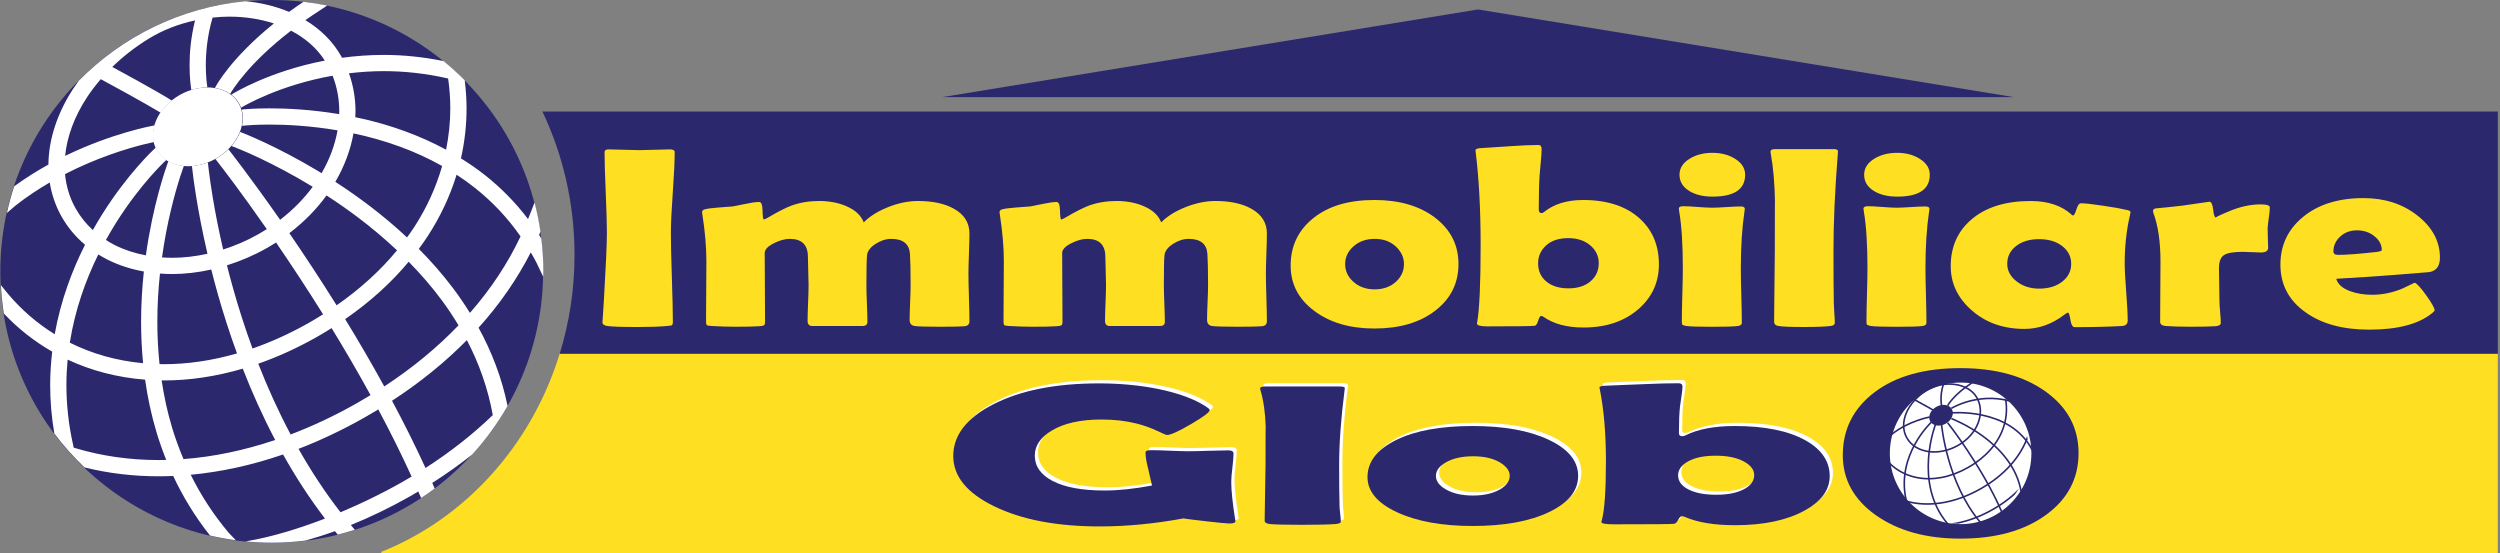
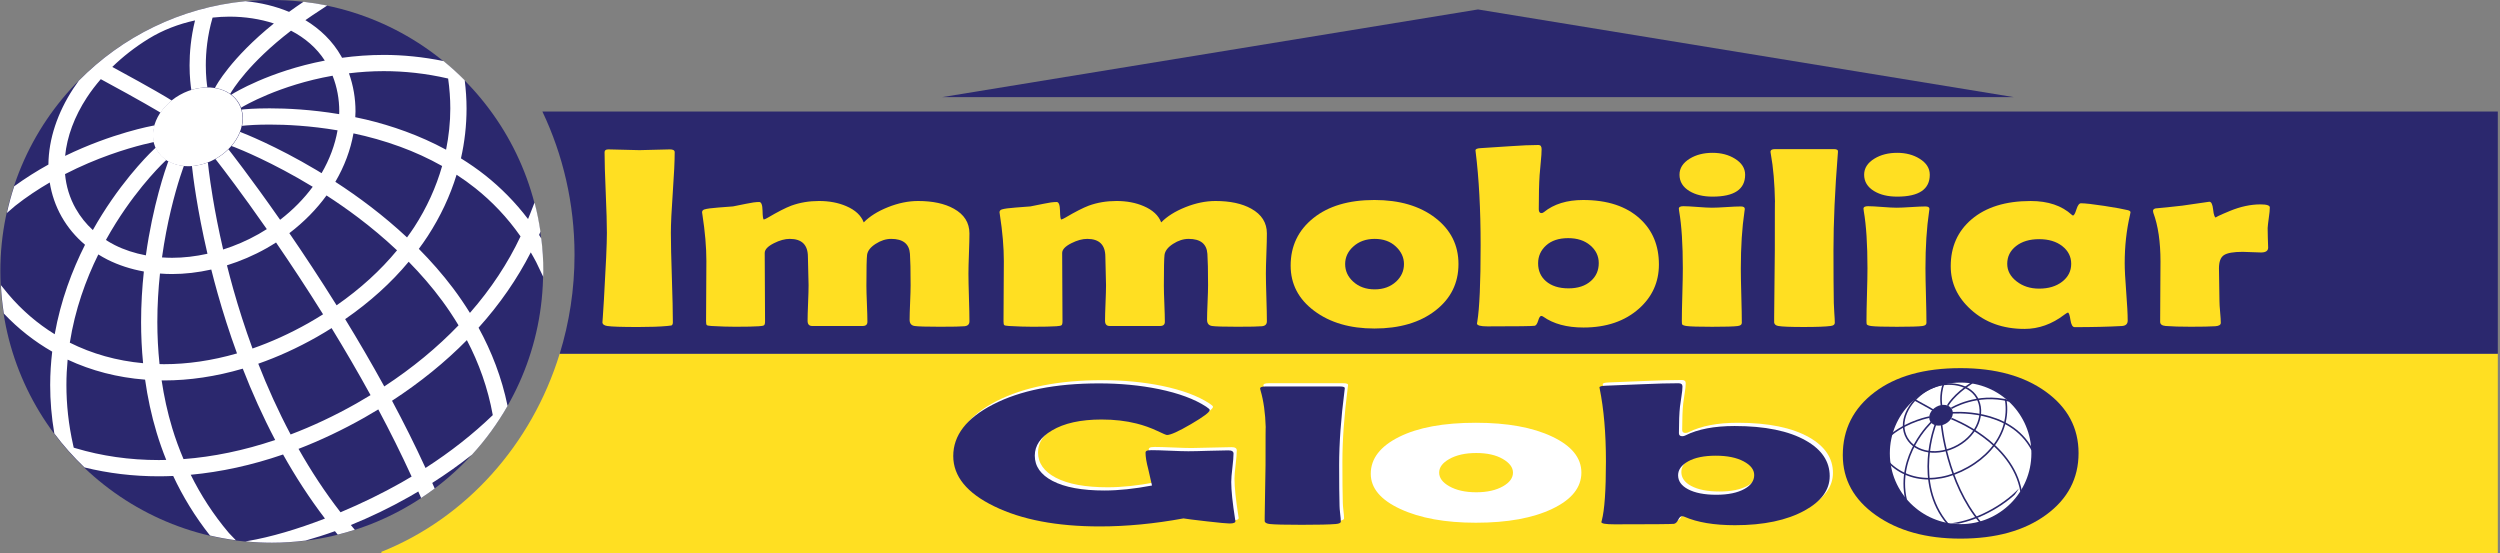
<svg xmlns="http://www.w3.org/2000/svg" xmlns:ns1="http://www.inkscape.org/namespaces/inkscape" xmlns:ns2="http://sodipodi.sourceforge.net/DTD/sodipodi-0.dtd" width="64.558mm" height="14.287mm" viewBox="0 0 64.558 14.287" version="1.1" id="svg8" ns1:version="0.92.3 (2405546, 2018-03-11)" ns2:docname="logo.svg">
  <rect x="0" y="0" width="64.558" height="14.287" fill="#808080" stroke="none" />
  <defs id="defs2">
    <clipPath id="clipPath1047" clipPathUnits="userSpaceOnUse">
      <path ns1:connector-curvature="0" id="path1045" d="m 404.583,484.526 c 0,-5.404 -4.377,-9.783 -9.782,-9.783 -5.401,0 -9.781,4.379 -9.781,9.783 0,5.402 4.38,9.782 9.781,9.782 5.405,0 9.782,-4.38 9.782,-9.782" />
    </clipPath>
  </defs>
  <ns2:namedview id="base" pagecolor="#ffffff" bordercolor="#666666" borderopacity="1.0" ns1:pageopacity="0.0" ns1:pageshadow="2" ns1:zoom="7.919596" ns1:cx="126.44599" ns1:cy="29.889131" ns1:document-units="mm" ns1:current-layer="layer1" showgrid="false" ns1:pagecheckerboard="true" fit-margin-top="0" fit-margin-left="0" fit-margin-right="0" fit-margin-bottom="0" ns1:window-width="2560" ns1:window-height="1377" ns1:window-x="-8" ns1:window-y="-8" ns1:window-maximized="1" />
  <g ns1:label="Livello 1" ns1:groupmode="layer" id="layer1" transform="translate(-28.79,-108.071)">
    <g id="g1385">
      <g style="fill:#ffdf22;fill-opacity:1" transform="matrix(0.189,0,0,-0.189,43.244,117.202)" id="g873">
        <path ns1:connector-curvature="0" id="path875" style="fill:#ffdf22;fill-opacity:1;fill-rule:nonzero;stroke:none" d="m 0,0 c -3.842,-12.501 -12.865,-22.494 -24.368,-27.086 v -0.207 H 264.801 V 0 H 0" />
      </g>
      <g transform="matrix(0.189,0,0,-0.189,42.796,110.951)" id="g877">
        <path ns1:connector-curvature="0" id="path879" style="fill:#2b286e;fill-opacity:1;fill-rule:nonzero;stroke:none" d="m 0,0 c 2.803,-5.884 4.393,-12.536 4.393,-19.587 0,-4.717 -0.716,-9.252 -2.023,-13.502 H 267.171 V 0 H 0" />
      </g>
      <g transform="matrix(0.189,0,0,-0.189,35.807,108.071)" id="g881">
        <path ns1:connector-curvature="0" id="path883" style="fill:#2b286e;fill-opacity:1;fill-rule:nonzero;stroke:none" d="m 0,0 c 20.481,0 37.083,-16.603 37.083,-37.082 0,-20.482 -16.602,-37.083 -37.083,-37.083 -20.48,0 -37.082,16.601 -37.082,37.083 C -37.082,-16.603 -20.48,0 0,0" />
      </g>
      <g transform="matrix(0.189,0,0,-0.189,40.925,116.151)" id="g885">
        <path ns1:connector-curvature="0" id="path887" style="fill:#ffffff;fill-opacity:1;fill-rule:nonzero;stroke:none" d="m 0,0 c -0.73,1.174 -1.502,2.31 -2.32,3.395 -1.45,1.922 -3.025,3.704 -4.66,5.354 0.428,0.581 0.844,1.168 1.231,1.765 1.724,2.656 3.039,5.464 3.927,8.366 C -0.95,18.312 -0.093,17.7 0.742,17.036 3.003,15.235 5.096,13.063 6.915,10.454 5.191,6.793 2.878,3.285 0,0 Z M 3.122,-13.966 3.098,-13.99 c -2.682,-2.581 -5.739,-4.994 -9.166,-7.197 -1.428,3.11 -2.971,6.187 -4.575,9.183 3.857,2.51 7.277,5.286 10.225,8.283 1.638,-3.125 2.874,-6.539 3.54,-10.245 z m -12.509,-9.225 c -2.583,-1.46 -5.42,-2.843 -8.293,-4.048 -2.153,2.767 -4.053,5.686 -5.738,8.662 2.989,1.153 6,2.576 9.009,4.277 0.642,0.363 1.266,0.736 1.887,1.112 1.601,-2.997 3.137,-6.073 4.554,-9.174 -0.468,-0.279 -0.939,-0.558 -1.419,-0.829 z M -28.92,-6.943 c 2.65,0.926 5.323,2.137 7.991,3.647 0.696,0.392 1.367,0.803 2.029,1.218 1.779,-2.905 3.577,-5.979 5.322,-9.157 -0.632,-0.384 -1.27,-0.763 -1.923,-1.133 -3.014,-1.705 -6.021,-3.112 -8.997,-4.243 -1.71,3.221 -3.175,6.482 -4.422,9.668 z m -10.213,-13.032 c -0.594,1.401 -1.112,2.811 -1.54,4.227 -0.66,2.181 -1.126,4.367 -1.45,6.528 0.106,-10e-4 0.211,-0.008 0.317,-0.008 3.477,0 7.092,0.532 10.768,1.61 1.247,-3.204 2.716,-6.488 4.43,-9.746 -4.277,-1.441 -8.477,-2.304 -12.525,-2.611 z m -3.373,-0.131 c -3.993,0 -7.814,0.551 -11.391,1.622 l -0.236,0.071 -0.071,0.316 c -0.646,2.856 -0.928,5.605 -0.928,8.234 -0.001,1.184 0.059,2.343 0.166,3.477 3.254,-1.521 6.821,-2.446 10.584,-2.734 0.339,-2.396 0.847,-4.832 1.585,-7.271 0.374,-1.234 0.809,-2.468 1.303,-3.697 -0.337,-0.008 -0.676,-0.018 -1.012,-0.018 z m -8.267,28.093 c 0.405,-0.25 0.818,-0.489 1.246,-0.705 1.532,-0.769 3.21,-1.308 4.976,-1.627 -0.232,-2.164 -0.377,-4.477 -0.378,-6.897 0,-1.825 0.085,-3.71 0.273,-5.631 -3.595,0.33 -6.964,1.279 -10.012,2.805 0.713,4.526 2.181,8.589 3.895,12.055 z m -3.084,6.253 c -0.839,1.487 -1.311,3.074 -1.463,4.725 2.169,1.114 4.263,1.981 6.093,2.635 1.866,0.667 3.459,1.119 4.579,1.402 0.56,0.142 1.002,0.241 1.301,0.305 0.07,0.015 0.131,0.028 0.185,0.039 -0.164,0.731 -0.126,1.507 0.091,2.275 l -0.221,-0.04 c -0.063,-0.017 -5.551,-0.99 -12.017,-4.13 0.256,2.643 1.273,5.384 2.969,7.976 0.561,0.857 1.201,1.694 1.904,2.508 2.834,-1.532 4.772,-2.613 6.026,-3.328 0.729,-0.414 1.229,-0.707 1.545,-0.894 0.159,-0.093 0.271,-0.161 0.343,-0.204 l 0.077,-0.048 0.021,-0.013 0.16,-0.1 c 0.401,0.603 0.914,1.168 1.526,1.664 l -0.513,0.32 c -0.029,0.018 -1.874,1.164 -7.614,4.274 1.452,1.412 3.115,2.716 4.969,3.855 1.922,1.184 4.094,2.014 6.336,2.501 -0.578,-2.335 -0.746,-4.465 -0.746,-6.138 0,-1.635 0.156,-2.831 0.242,-3.369 0.739,0.236 1.479,0.355 2.19,0.359 -0.072,0.45 -0.213,1.529 -0.213,3.01 -10e-4,1.746 0.199,4.043 0.926,6.522 0.762,0.08 1.526,0.131 2.284,0.131 2.125,0.001 4.204,-0.315 6.091,-0.933 -5.928,-4.783 -7.921,-8.555 -7.981,-8.675 l -0.068,-0.132 c 0.776,-0.124 1.486,-0.4 2.08,-0.814 0.31,0.544 2.49,4.162 8.311,8.636 1.916,-0.994 3.504,-2.357 4.617,-4.087 -7.641,-1.466 -12.517,-4.498 -12.592,-4.541 l -0.184,-0.114 c 0.431,-0.328 0.796,-0.731 1.069,-1.212 0.104,-0.186 0.187,-0.378 0.26,-0.574 l 0.027,0.017 0.014,0.008 c 0.307,0.191 5.154,3.059 12.467,4.349 0.613,-1.546 0.913,-3.19 0.914,-4.882 0.001,-0.122 -0.012,-0.245 -0.015,-0.368 -3.826,0.638 -7.178,0.792 -9.503,0.792 -2.098,0 -3.362,-0.123 -3.393,-0.126 l -0.428,-0.042 c 0.209,-0.708 0.222,-1.465 0.055,-2.223 l 0.591,0.058 0.045,0.004 c 0.236,0.02 1.37,0.111 3.13,0.111 2.258,0.001 5.548,-0.153 9.283,-0.787 -0.344,-1.971 -1.079,-3.957 -2.181,-5.852 -0.242,0.147 -0.487,0.297 -0.725,0.439 -5.564,3.312 -9.899,5.004 -10.398,5.196 -0.264,-0.673 -0.664,-1.327 -1.184,-1.927 l 0.352,-0.131 0.081,-0.03 c 0.645,-0.249 5.107,-2.029 10.662,-5.407 -1.202,-1.632 -2.698,-3.158 -4.457,-4.51 -4.091,5.863 -6.963,9.504 -6.974,9.52 l -0.086,0.11 c -0.486,-0.475 -1.048,-0.908 -1.686,-1.268 -0.033,-0.018 -0.067,-0.033 -0.1,-0.052 l 0.13,-0.164 c 0,0 0.067,-0.085 0.199,-0.255 0.711,-0.913 3.276,-4.256 6.7,-9.165 -0.361,-0.229 -0.726,-0.454 -1.105,-0.668 -1.592,-0.9 -3.225,-1.598 -4.861,-2.12 -0.636,2.742 -1.094,5.154 -1.415,7.08 -0.259,1.554 -0.43,2.794 -0.536,3.642 -0.053,0.424 -0.09,0.751 -0.113,0.97 -0.009,0.09 -0.016,0.152 -0.021,0.206 -0.729,-0.279 -1.465,-0.436 -2.18,-0.485 0.141,-1.316 0.687,-5.828 2.121,-11.992 -1.64,-0.363 -3.265,-0.552 -4.834,-0.552 -0.465,0 -0.922,0.022 -1.377,0.052 0.337,2.407 0.768,4.579 1.203,6.406 0.459,1.933 0.918,3.49 1.26,4.558 0.171,0.534 0.313,0.946 0.411,1.223 0.05,0.138 0.088,0.242 0.113,0.311 l 0.004,0.009 c -0.778,0.077 -1.502,0.296 -2.124,0.652 -0.402,-1.102 -2.115,-6.029 -3.071,-12.877 -1.526,0.287 -2.96,0.754 -4.251,1.404 -0.42,0.212 -0.82,0.447 -1.21,0.695 0.448,0.807 0.903,1.578 1.359,2.306 1.692,2.699 3.387,4.829 4.653,6.277 0.633,0.725 1.159,1.279 1.523,1.649 0.183,0.185 0.324,0.324 0.419,0.415 l 0.106,0.102 0.025,0.022 0.005,0.005 0.179,0.165 c -0.524,0.351 -0.966,0.804 -1.281,1.363 -0.061,0.107 -0.109,0.217 -0.159,0.327 l -0.24,-0.22 c -0.05,-0.047 -3.574,-3.29 -7.11,-8.927 -0.423,-0.674 -0.846,-1.385 -1.263,-2.128 -0.92,0.841 -1.706,1.815 -2.333,2.924 z m 45.49,-7.252 c 1.628,-1.658 3.186,-3.442 4.602,-5.368 0.783,-1.065 1.518,-2.173 2.208,-3.319 -2.892,-3.012 -6.278,-5.816 -10.146,-8.349 -1.755,3.195 -3.56,6.283 -5.344,9.197 3.388,2.34 6.295,4.974 8.68,7.839 z m -16.306,3.906 c 2.006,1.528 3.713,3.271 5.079,5.152 1.402,-0.907 2.849,-1.906 4.306,-3.006 1.789,-1.35 3.587,-2.853 5.329,-4.493 -2.248,-2.727 -5.006,-5.254 -8.256,-7.51 -2.271,3.636 -4.476,6.967 -6.458,9.857 z m -7.151,-16.431 c -3.429,-0.99 -6.78,-1.472 -9.982,-1.472 -0.202,0 -0.401,0.011 -0.603,0.015 -0.205,1.958 -0.3,3.886 -0.3,5.752 0,2.316 0.139,4.538 0.361,6.619 0.545,-0.041 1.094,-0.068 1.65,-0.068 1.751,0 3.551,0.212 5.359,0.615 0.264,-1.049 0.549,-2.129 0.864,-3.247 0.732,-2.595 1.608,-5.362 2.651,-8.214 z m -0.516,8.816 c -0.312,1.109 -0.594,2.181 -0.856,3.22 1.832,0.574 3.657,1.346 5.429,2.348 0.437,0.247 0.86,0.507 1.276,0.772 1.974,-2.877 4.168,-6.193 6.426,-9.81 -0.638,-0.399 -1.284,-0.795 -1.955,-1.174 -2.578,-1.458 -5.149,-2.619 -7.686,-3.501 -1.036,2.825 -1.909,5.57 -2.634,8.145 z m 16.429,21.25 c 2.066,-0.44 4.227,-1.033 6.396,-1.831 1.92,-0.704 3.843,-1.574 5.718,-2.628 -0.823,-2.888 -2.09,-5.691 -3.813,-8.348 -0.309,-0.476 -0.645,-0.943 -0.983,-1.41 -3.234,3.023 -6.632,5.547 -9.795,7.596 1.24,2.119 2.079,4.359 2.477,6.621 z m 4.149,8.502 c 2.753,0 5.703,-0.295 8.785,-1.01 0.194,-1.369 0.296,-2.735 0.296,-4.091 0,-1.9 -0.205,-3.779 -0.577,-5.632 -3.643,1.971 -7.414,3.278 -10.95,4.121 -0.493,0.118 -0.975,0.218 -1.457,0.319 0.012,0.262 0.031,0.524 0.032,0.785 0,1.78 -0.297,3.538 -0.894,5.212 1.511,0.182 3.097,0.296 4.765,0.296 z M 9.755,10.159 c -0.102,0.164 -0.201,0.333 -0.305,0.494 0.065,0.15 0.12,0.303 0.185,0.453 -0.198,1.35 -0.466,2.676 -0.806,3.975 L 8.237,13.559 C 8.145,13.312 8.039,13.068 7.941,12.823 c -1.757,2.312 -3.725,4.283 -5.817,5.949 -1.087,0.864 -2.211,1.632 -3.35,2.343 0.506,2.234 0.765,4.513 0.765,6.815 0,1.28 -0.09,2.566 -0.251,3.855 -0.916,0.923 -1.879,1.798 -2.887,2.622 -2.849,0.578 -5.593,0.842 -8.163,0.842 -2.014,-0.001 -3.923,-0.15 -5.712,-0.393 -0.036,0.065 -0.065,0.132 -0.103,0.196 -1.176,2.084 -2.89,3.726 -4.904,4.947 0.636,0.446 1.298,0.895 2.007,1.351 l 0.976,0.646 c -1.063,0.22 -2.145,0.386 -3.24,0.513 -0.688,-0.463 -1.353,-0.924 -1.975,-1.378 -1.853,0.774 -3.872,1.258 -5.957,1.458 -8.877,-0.861 -16.836,-4.851 -22.763,-10.854 -0.265,-0.361 -0.522,-0.725 -0.764,-1.094 -2.144,-3.281 -3.364,-6.858 -3.396,-10.373 -1.551,-0.856 -3.127,-1.843 -4.673,-2.966 -0.393,-1.194 -0.728,-2.411 -1,-3.654 l 1.142,0.985 c 1.534,1.212 3.128,2.264 4.713,3.185 0.258,-1.616 0.786,-3.191 1.622,-4.67 0.84,-1.487 1.931,-2.766 3.198,-3.839 -1.766,-3.503 -3.32,-7.614 -4.141,-12.224 -2.364,1.461 -4.504,3.293 -6.355,5.485 l -0.997,1.223 c 0.066,-1.312 0.202,-2.605 0.401,-3.879 1.96,-2.075 4.181,-3.817 6.609,-5.207 -0.174,-1.481 -0.276,-3.002 -0.277,-4.57 0,-2.132 0.179,-4.342 0.567,-6.613 1.24,-1.661 2.622,-3.207 4.116,-4.636 3.243,-0.801 6.645,-1.213 10.162,-1.213 0.651,0 1.305,0.018 1.963,0.046 1.306,-2.785 2.958,-5.521 5.027,-8.137 1.157,-0.27 2.335,-0.486 3.532,-0.645 l -0.951,0.995 c -2.155,2.544 -3.858,5.217 -5.213,7.952 4.106,0.382 8.333,1.296 12.616,2.771 1.679,-2.994 3.577,-5.94 5.725,-8.755 -3.726,-1.44 -7.419,-2.541 -10.603,-3.075 l -0.271,-0.045 c 1.195,-0.116 2.406,-0.18 3.631,-0.18 1.555,0 3.084,0.107 4.588,0.293 1.334,0.378 2.672,0.796 4.017,1.283 0.129,-0.157 0.257,-0.315 0.385,-0.473 0.788,0.196 1.565,0.418 2.332,0.664 l -0.312,0.369 c -0.08,0.092 -0.153,0.189 -0.231,0.282 2.65,1.073 5.313,2.351 7.976,3.857 0.419,0.237 0.827,0.481 1.238,0.724 0.1,-0.231 0.205,-0.46 0.304,-0.691 l 0.086,-0.2 c 0.63,0.416 1.251,0.845 1.855,1.297 -0.112,0.255 -0.225,0.509 -0.337,0.764 1.922,1.222 3.731,2.514 5.436,3.861 1.856,2.024 3.483,4.259 4.857,6.657 C 4.348,-8.831 2.959,-5.271 1.18,-2.024 4.088,1.201 6.468,4.653 8.315,8.269 8.566,7.838 8.813,7.403 9.049,6.95 l 0.965,-2.016 c 0.004,0.251 0.019,0.499 0.019,0.751 0,1.515 -0.102,3.006 -0.278,4.474" />
      </g>
      <g transform="matrix(0.189,0,0,-0.189,32.836,111.945)" id="g889">
        <path ns1:connector-curvature="0" id="path891" style="fill:#ffffff;fill-opacity:1;fill-rule:nonzero;stroke:none" d="M 0,0 C -1.358,2.403 0.051,5.771 3.149,7.522 6.247,9.273 9.86,8.744 11.218,6.341 12.576,3.937 11.167,0.568 8.069,-1.182 4.971,-2.933 1.359,-2.405 0,0" />
      </g>
      <g transform="matrix(0.189,0,0,-0.189,66.956,108.315)" id="g893">
        <path ns1:connector-curvature="0" id="path895" style="fill:#2b286e;fill-opacity:1;fill-rule:nonzero;stroke:none" d="M 0,0 -73.221,-11.982 H 73.22 L 0,0" />
      </g>
      <g style="fill:#ffdf22;fill-opacity:1" transform="matrix(0.189,0,0,-0.189,46.114,114.087)" id="g901">
        <path ns1:connector-curvature="0" id="path903" style="fill:#ffdf22;fill-opacity:1;fill-rule:nonzero;stroke:none" d="m 0,0 c 0,-1.353 0.045,-3.388 0.136,-6.106 0.091,-2.717 0.136,-4.753 0.136,-6.106 0,-0.229 -0.068,-0.372 -0.204,-0.429 -0.031,-0.012 -0.227,-0.035 -0.59,-0.069 -0.984,-0.092 -2.301,-0.138 -3.951,-0.138 -2.21,0 -3.617,0.046 -4.222,0.138 -0.439,0.069 -0.659,0.247 -0.659,0.533 0,-0.183 0.068,0.826 0.205,3.027 0.272,4.644 0.408,7.694 0.408,9.15 0,1.227 -0.053,3.067 -0.159,5.521 -0.106,2.453 -0.159,4.294 -0.159,5.521 0,0.252 0.174,0.378 0.522,0.378 0.47,0 1.177,-0.017 2.123,-0.051 0.946,-0.035 1.654,-0.052 2.123,-0.052 0.469,0 1.161,0.017 2.077,0.052 0.916,0.034 1.608,0.051 2.078,0.051 0.438,0 0.658,-0.126 0.658,-0.378 C 0.522,9.815 0.435,7.974 0.261,5.521 0.086,3.067 0,1.227 0,0" />
      </g>
      <g style="fill:#ffdf22;fill-opacity:1" transform="matrix(0.189,0,0,-0.189,53.824,116.369)" id="g905">
        <path ns1:connector-curvature="0" id="path907" style="fill:#ffdf22;fill-opacity:1;fill-rule:nonzero;stroke:none" d="m 0,0 c 0,-0.401 -0.227,-0.625 -0.681,-0.67 -0.454,-0.046 -1.574,-0.069 -3.36,-0.069 -1.847,0 -2.997,0.034 -3.451,0.103 -0.454,0.069 -0.681,0.35 -0.681,0.843 0,0.527 0.023,1.316 0.068,2.364 0.045,1.05 0.068,1.838 0.068,2.365 0,2.007 -0.03,3.434 -0.09,4.283 -0.091,1.364 -0.947,2.047 -2.566,2.047 -0.711,0 -1.419,-0.227 -2.122,-0.68 -0.705,-0.453 -1.094,-0.954 -1.17,-1.505 -0.06,-0.481 -0.091,-1.891 -0.091,-4.231 0,-0.539 0.023,-1.356 0.069,-2.45 0.045,-1.096 0.068,-1.918 0.068,-2.469 0,-0.378 -0.22,-0.567 -0.659,-0.567 h -6.879 c -0.423,0 -0.635,0.235 -0.635,0.705 0,0.539 0.022,1.347 0.068,2.425 0.045,1.078 0.068,1.892 0.068,2.442 0,0.425 -0.015,1.067 -0.046,1.926 -0.03,0.861 -0.045,1.508 -0.045,1.944 0,1.639 -0.825,2.46 -2.475,2.46 -0.666,0 -1.384,-0.196 -2.156,-0.585 -0.848,-0.424 -1.272,-0.872 -1.272,-1.341 0,-1.044 0.008,-2.604 0.023,-4.679 0.015,-2.075 0.023,-3.629 0.023,-4.661 0,-0.286 -0.046,-0.464 -0.137,-0.533 -0.09,-0.069 -0.325,-0.114 -0.703,-0.137 -0.681,-0.046 -1.756,-0.069 -3.224,-0.069 -0.953,0 -2.036,0.034 -3.246,0.103 -0.364,0.023 -0.58,0.063 -0.647,0.121 -0.069,0.057 -0.102,0.229 -0.102,0.515 0,0.918 0.007,2.29 0.022,4.119 0.015,1.829 0.022,3.202 0.022,4.119 0,1.881 -0.181,3.997 -0.544,6.347 -0.031,0.138 -0.045,0.241 -0.045,0.31 0,0.195 0.105,0.326 0.318,0.395 0.332,0.103 0.96,0.189 1.884,0.258 1.135,0.08 1.808,0.132 2.02,0.155 0.151,0.023 0.749,0.143 1.794,0.361 0.741,0.161 1.339,0.241 1.793,0.241 0.287,0 0.439,-0.399 0.454,-1.195 0.015,-0.797 0.076,-1.196 0.182,-1.196 0.151,0.046 0.325,0.126 0.522,0.241 1.362,0.803 2.436,1.353 3.224,1.651 1.165,0.424 2.429,0.637 3.791,0.637 1.392,0 2.633,-0.236 3.723,-0.706 1.226,-0.527 2.021,-1.267 2.384,-2.218 0.802,0.825 1.907,1.519 3.314,2.081 1.408,0.561 2.778,0.843 4.11,0.843 1.998,0 3.624,-0.351 4.881,-1.05 C -0.711,14.602 0,13.473 0,12.005 0,11.397 -0.023,10.483 -0.068,9.262 -0.114,8.041 -0.136,7.126 -0.136,6.519 -0.136,5.797 -0.114,4.71 -0.068,3.259 -0.023,1.809 0,0.723 0,0" />
      </g>
      <g style="fill:#ffdf22;fill-opacity:1" transform="matrix(0.189,0,0,-0.189,61.505,116.369)" id="g909">
        <path ns1:connector-curvature="0" id="path911" style="fill:#ffdf22;fill-opacity:1;fill-rule:nonzero;stroke:none" d="m 0,0 c 0,-0.401 -0.227,-0.625 -0.681,-0.67 -0.454,-0.046 -1.575,-0.069 -3.36,-0.069 -1.846,0 -2.996,0.034 -3.45,0.103 -0.455,0.069 -0.682,0.35 -0.682,0.843 0,0.527 0.023,1.316 0.068,2.364 0.046,1.05 0.069,1.838 0.069,2.365 0,2.007 -0.031,3.434 -0.091,4.283 -0.091,1.364 -0.946,2.047 -2.566,2.047 -0.711,0 -1.419,-0.227 -2.122,-0.68 -0.704,-0.453 -1.094,-0.954 -1.17,-1.505 -0.06,-0.481 -0.09,-1.891 -0.09,-4.231 0,-0.539 0.023,-1.356 0.068,-2.45 0.045,-1.096 0.068,-1.918 0.068,-2.469 0,-0.378 -0.22,-0.567 -0.658,-0.567 h -6.879 c -0.424,0 -0.636,0.235 -0.636,0.705 0,0.539 0.022,1.347 0.068,2.425 0.045,1.078 0.068,1.892 0.068,2.442 0,0.425 -0.015,1.067 -0.045,1.926 -0.031,0.861 -0.046,1.508 -0.046,1.944 0,1.639 -0.825,2.46 -2.474,2.46 -0.666,0 -1.385,-0.196 -2.157,-0.585 -0.848,-0.424 -1.271,-0.872 -1.271,-1.341 0,-1.044 0.007,-2.604 0.022,-4.679 0.015,-2.075 0.023,-3.629 0.023,-4.661 0,-0.286 -0.045,-0.464 -0.136,-0.533 -0.091,-0.069 -0.326,-0.114 -0.704,-0.137 -0.681,-0.046 -1.756,-0.069 -3.224,-0.069 -0.953,0 -2.036,0.034 -3.246,0.103 -0.363,0.023 -0.579,0.063 -0.647,0.121 -0.068,0.057 -0.102,0.229 -0.102,0.515 0,0.918 0.007,2.29 0.022,4.119 0.015,1.829 0.023,3.202 0.023,4.119 0,1.881 -0.181,3.997 -0.545,6.347 -0.03,0.138 -0.045,0.241 -0.045,0.31 0,0.195 0.105,0.326 0.318,0.395 0.332,0.103 0.961,0.189 1.884,0.258 1.135,0.08 1.808,0.132 2.021,0.155 0.15,0.023 0.749,0.143 1.793,0.361 0.741,0.161 1.339,0.241 1.794,0.241 0.287,0 0.438,-0.399 0.454,-1.195 0.014,-0.797 0.075,-1.196 0.181,-1.196 0.151,0.046 0.325,0.126 0.522,0.241 1.363,0.803 2.437,1.353 3.224,1.651 1.165,0.424 2.429,0.637 3.791,0.637 1.393,0 2.634,-0.236 3.724,-0.706 1.226,-0.527 2.02,-1.267 2.383,-2.218 0.803,0.825 1.908,1.519 3.315,2.081 1.407,0.561 2.777,0.843 4.109,0.843 1.998,0 3.625,-0.351 4.88,-1.05 C -0.712,14.602 0,13.473 0,12.005 0,11.397 -0.023,10.483 -0.068,9.262 -0.114,8.041 -0.136,7.126 -0.136,6.519 -0.136,5.797 -0.114,4.71 -0.068,3.259 -0.023,1.809 0,0.723 0,0" />
      </g>
      <g style="fill:#ffdf22;fill-opacity:1" transform="matrix(0.189,0,0,-0.189,65.045,114.89)" id="g913">
        <path ns1:connector-curvature="0" id="path915" style="fill:#ffdf22;fill-opacity:1;fill-rule:nonzero;stroke:none" d="M 0,0 C 0,0.906 -0.371,1.705 -1.112,2.399 -1.854,3.093 -2.815,3.44 -3.996,3.44 -5.191,3.44 -6.175,3.084 -6.947,2.373 -7.674,1.708 -8.037,0.917 -8.037,0 c 0,-0.929 0.363,-1.726 1.09,-2.391 0.772,-0.711 1.756,-1.066 2.951,-1.066 1.181,0 2.157,0.355 2.929,1.066 C -0.356,-1.726 0,-0.929 0,0 Z m 7.447,0 c 0,-2.614 -1.056,-4.736 -3.167,-6.364 -2.112,-1.628 -4.885,-2.442 -8.321,-2.442 -3.33,0 -6.069,0.802 -8.218,2.408 -2.15,1.605 -3.224,3.669 -3.224,6.191 0,2.66 1.029,4.819 3.088,6.476 2.057,1.657 4.843,2.485 8.354,2.485 3.42,0 6.19,-0.811 8.309,-2.433 C 6.387,4.698 7.447,2.591 7.447,0" />
      </g>
      <g style="fill:#ffdf22;fill-opacity:1" transform="matrix(0.189,0,0,-0.189,70.075,114.864)" id="g917">
        <path ns1:connector-curvature="0" id="path919" style="fill:#ffdf22;fill-opacity:1;fill-rule:nonzero;stroke:none" d="m 0,0 c 0,0.951 -0.385,1.756 -1.157,2.416 -0.772,0.659 -1.778,0.989 -3.019,0.989 -1.272,0 -2.275,-0.33 -3.008,-0.989 -0.735,-0.66 -1.102,-1.477 -1.102,-2.451 0,-1.009 0.356,-1.823 1.068,-2.442 0.756,-0.654 1.785,-0.98 3.086,-0.98 1.288,0 2.309,0.337 3.066,1.014 C -0.355,-1.812 0,-0.998 0,0 Z m 8.219,-0.19 c 0,-2.408 -0.908,-4.42 -2.724,-6.037 -1.937,-1.72 -4.465,-2.58 -7.583,-2.58 -2.27,0 -4.101,0.494 -5.494,1.48 -0.106,0.068 -0.197,0.103 -0.272,0.103 -0.152,0 -0.292,-0.212 -0.42,-0.636 -0.129,-0.425 -0.284,-0.66 -0.466,-0.706 -0.258,-0.057 -2.414,-0.086 -6.47,-0.086 -0.954,0 -1.43,0.132 -1.43,0.396 0,0.034 0.014,0.12 0.046,0.258 0.301,1.823 0.454,5.297 0.454,10.422 0,4.896 -0.228,9.156 -0.682,12.779 l -0.022,0.19 c 0,0.183 0.234,0.286 0.704,0.309 0.332,0.011 1.649,0.097 3.95,0.258 1.619,0.115 2.935,0.172 3.95,0.172 0.287,0 0.431,-0.189 0.431,-0.568 0,-0.447 -0.038,-1.038 -0.114,-1.771 -0.09,-0.906 -0.143,-1.502 -0.159,-1.789 -0.075,-1.135 -0.113,-2.683 -0.113,-4.644 0,-0.355 0.121,-0.533 0.363,-0.533 0.121,0 0.235,0.046 0.341,0.138 1.362,1.101 3.148,1.651 5.357,1.651 3.315,0 5.904,-0.854 7.765,-2.563 C 7.357,4.471 8.219,2.39 8.219,-0.19" />
      </g>
      <g style="fill:#ffdf22;fill-opacity:1" transform="matrix(0.189,0,0,-0.189,73.855,112.583)" id="g921">
        <path ns1:connector-curvature="0" id="path923" style="fill:#ffdf22;fill-opacity:1;fill-rule:nonzero;stroke:none" d="m 0,0 c 0,-1.995 -1.484,-2.992 -4.449,-2.992 -1.272,0 -2.325,0.252 -3.157,0.756 -0.908,0.551 -1.362,1.296 -1.362,2.236 0,0.894 0.469,1.628 1.408,2.201 0.863,0.528 1.899,0.791 3.111,0.791 1.179,0 2.202,-0.269 3.064,-0.808 C -0.462,1.611 0,0.883 0,0 Z m -0.59,-12.779 c 0,-0.837 0.022,-2.084 0.067,-3.741 0.046,-1.656 0.069,-2.898 0.069,-3.723 0,-0.241 -0.19,-0.384 -0.568,-0.43 -0.514,-0.069 -1.673,-0.103 -3.473,-0.103 -1.817,0 -2.982,0.034 -3.496,0.103 -0.333,0.046 -0.538,0.121 -0.614,0.224 -0.03,0.045 -0.045,0.217 -0.045,0.516 0,0.791 0.023,1.98 0.068,3.568 0.046,1.588 0.068,2.784 0.068,3.586 0,3.256 -0.166,5.848 -0.499,7.774 -0.03,0.183 -0.046,0.304 -0.046,0.361 0,0.23 0.205,0.344 0.613,0.344 0.424,0 1.071,-0.034 1.942,-0.103 0.87,-0.069 1.524,-0.103 1.964,-0.103 0.438,0 1.096,0.028 1.974,0.086 0.878,0.057 1.536,0.086 1.976,0.086 0.363,0 0.545,-0.115 0.545,-0.344 0,-0.046 -0.016,-0.155 -0.046,-0.327 -0.333,-2.236 -0.499,-4.827 -0.499,-7.774" />
      </g>
      <g style="fill:#ffdf22;fill-opacity:1" transform="matrix(0.189,0,0,-0.189,76.136,114.532)" id="g925">
        <path ns1:connector-curvature="0" id="path927" style="fill:#ffdf22;fill-opacity:1;fill-rule:nonzero;stroke:none" d="m 0,0 c 0,-3.13 0.015,-5.533 0.046,-7.207 0,-0.264 0.023,-0.716 0.068,-1.358 0.046,-0.585 0.068,-1.038 0.068,-1.359 0,-0.241 -0.189,-0.384 -0.567,-0.43 -0.682,-0.092 -1.908,-0.138 -3.678,-0.138 -1.816,0 -2.975,0.046 -3.474,0.138 -0.333,0.057 -0.522,0.212 -0.567,0.464 0,0.034 0,0.281 0,0.74 0,1.02 0.015,2.548 0.045,4.584 0.03,2.035 0.046,3.557 0.046,4.566 0,4.815 0.007,7.011 0.022,6.587 -0.045,2.534 -0.234,4.718 -0.567,6.553 -0.03,0.126 -0.046,0.223 -0.046,0.292 0,0.252 0.197,0.378 0.591,0.378 h 8.104 c 0.378,0 0.553,-0.12 0.523,-0.361 L 0.591,13.14 C 0.197,8.186 0,3.806 0,0" />
      </g>
      <g style="fill:#ffdf22;fill-opacity:1" transform="matrix(0.189,0,0,-0.189,78.623,112.583)" id="g929">
        <path ns1:connector-curvature="0" id="path931" style="fill:#ffdf22;fill-opacity:1;fill-rule:nonzero;stroke:none" d="m 0,0 c 0,-1.995 -1.483,-2.992 -4.449,-2.992 -1.272,0 -2.324,0.252 -3.156,0.756 -0.909,0.551 -1.363,1.296 -1.363,2.236 0,0.894 0.469,1.628 1.408,2.201 0.863,0.528 1.899,0.791 3.111,0.791 1.179,0 2.202,-0.269 3.064,-0.808 C -0.462,1.611 0,0.883 0,0 Z m -0.59,-12.779 c 0,-0.837 0.023,-2.084 0.068,-3.741 0.045,-1.656 0.068,-2.898 0.068,-3.723 0,-0.241 -0.19,-0.384 -0.568,-0.43 -0.514,-0.069 -1.672,-0.103 -3.473,-0.103 -1.817,0 -2.982,0.034 -3.496,0.103 -0.333,0.046 -0.537,0.121 -0.614,0.224 -0.03,0.045 -0.044,0.217 -0.044,0.516 0,0.791 0.022,1.98 0.067,3.568 0.046,1.588 0.068,2.784 0.068,3.586 0,3.256 -0.166,5.848 -0.499,7.774 -0.03,0.183 -0.046,0.304 -0.046,0.361 0,0.23 0.205,0.344 0.614,0.344 0.423,0 1.07,-0.034 1.941,-0.103 0.87,-0.069 1.524,-0.103 1.964,-0.103 0.438,0 1.097,0.028 1.975,0.086 0.877,0.057 1.536,0.086 1.975,0.086 0.363,0 0.545,-0.115 0.545,-0.344 0,-0.046 -0.016,-0.155 -0.046,-0.327 -0.333,-2.236 -0.499,-4.827 -0.499,-7.774" />
      </g>
      <g style="fill:#ffdf22;fill-opacity:1" transform="matrix(0.189,0,0,-0.189,82.275,114.884)" id="g933">
        <path ns1:connector-curvature="0" id="path935" style="fill:#ffdf22;fill-opacity:1;fill-rule:nonzero;stroke:none" d="M 0,0 C 0,0.975 -0.405,1.78 -1.215,2.417 -2.025,3.053 -3.08,3.371 -4.382,3.371 -5.684,3.371 -6.735,3.056 -7.537,2.425 -8.34,1.794 -8.74,0.986 -8.74,0 c 0,-0.929 0.422,-1.726 1.271,-2.391 0.847,-0.665 1.876,-0.997 3.087,-0.997 1.286,0 2.339,0.318 3.156,0.954 C -0.408,-1.797 0,-0.986 0,0 Z m 7.31,0.104 c 0,-0.884 0.068,-2.196 0.205,-3.939 0.135,-1.743 0.204,-3.05 0.204,-3.921 0,-0.459 -0.265,-0.706 -0.794,-0.74 -1.877,-0.103 -4.027,-0.155 -6.449,-0.155 -0.287,0 -0.48,0.33 -0.579,0.989 -0.098,0.659 -0.215,0.995 -0.351,1.006 -0.121,-0.046 -0.281,-0.143 -0.477,-0.292 -1.695,-1.296 -3.512,-1.944 -5.448,-1.944 -2.952,0 -5.397,0.883 -7.333,2.649 -1.832,1.651 -2.747,3.623 -2.747,5.916 0,2.649 0.945,4.782 2.838,6.398 1.967,1.674 4.661,2.512 8.082,2.512 2.376,0 4.253,-0.631 5.63,-1.893 0.06,-0.057 0.113,-0.085 0.159,-0.085 0.136,0 0.291,0.277 0.465,0.834 0.174,0.556 0.383,0.834 0.625,0.834 0.559,0 1.626,-0.121 3.201,-0.361 C 6.039,7.682 7.113,7.487 7.765,7.327 7.991,7.258 8.104,7.166 8.104,7.052 8.104,7.006 8.082,6.885 8.037,6.69 7.552,4.615 7.31,2.419 7.31,0.104" />
      </g>
      <g style="fill:#ffdf22;fill-opacity:1" transform="matrix(0.189,0,0,-0.189,87.361,114.464)" id="g937">
        <path ns1:connector-curvature="0" id="path939" style="fill:#ffdf22;fill-opacity:1;fill-rule:nonzero;stroke:none" d="m 0,0 c 0,-0.447 -0.325,-0.671 -0.977,-0.671 -0.287,0 -0.707,0.015 -1.26,0.043 -0.552,0.029 -0.964,0.043 -1.237,0.043 -1.256,0 -2.111,-0.149 -2.565,-0.447 -0.454,-0.298 -0.681,-0.9 -0.681,-1.806 0,-0.493 0.011,-1.241 0.034,-2.244 0.023,-1.004 0.034,-1.752 0.034,-2.245 0,-0.332 0.03,-0.829 0.091,-1.488 0.06,-0.659 0.091,-1.149 0.091,-1.47 0,-0.275 -0.25,-0.43 -0.75,-0.464 -0.727,-0.046 -1.839,-0.069 -3.337,-0.069 -1.438,0 -2.588,0.034 -3.451,0.103 -0.499,0.046 -0.749,0.235 -0.749,0.567 0,0.918 0.008,2.291 0.022,4.119 0.016,1.83 0.024,3.202 0.024,4.12 0,2.694 -0.326,4.913 -0.977,6.656 -0.03,0.103 -0.045,0.189 -0.045,0.258 0,0.172 0.114,0.286 0.34,0.344 0.832,0.069 2.051,0.195 3.655,0.378 2.392,0.355 3.625,0.534 3.702,0.534 0.271,0 0.445,-0.362 0.521,-1.084 0.076,-0.723 0.212,-1.084 0.409,-1.084 -0.213,0 0.408,0.301 1.862,0.903 1.453,0.602 2.852,0.903 4.2,0.903 0.847,0 1.271,-0.138 1.271,-0.413 C 0.227,5.154 0.181,4.684 0.091,4.076 0,3.423 -0.053,2.952 -0.069,2.666 -0.069,2.333 -0.061,1.892 -0.045,1.342 -0.016,0.665 0,0.218 0,0" />
      </g>
      <g style="fill:#ffdf22;fill-opacity:1" transform="matrix(0.189,0,0,-0.189,90.295,114.526)" id="g941">
-         <path ns1:connector-curvature="0" id="path943" style="fill:#ffdf22;fill-opacity:1;fill-rule:nonzero;stroke:none" d="M 0,0 C 0,0.711 -0.333,1.336 -0.999,1.875 -1.665,2.414 -2.46,2.683 -3.383,2.683 -4.336,2.683 -5.123,2.379 -5.745,1.772 -6.32,1.21 -6.607,0.55 -6.607,-0.206 c 0,-0.31 0.212,-0.465 0.636,-0.465 1.12,0 2.86,0.132 5.222,0.396 C -0.25,-0.218 0,-0.126 0,0 Z m 7.946,-1.049 c 0,-1.158 -0.492,-1.818 -1.476,-1.978 -0.167,-0.023 -1.733,-0.149 -4.7,-0.378 -1.786,-0.15 -4.449,-0.327 -7.991,-0.533 0.212,-0.746 0.855,-1.313 1.93,-1.703 0.878,-0.321 1.877,-0.482 2.997,-0.482 1.346,0 2.701,0.275 4.063,0.826 0.575,0.275 1.151,0.55 1.726,0.825 0.318,-0.114 0.851,-0.699 1.6,-1.754 0.749,-1.055 1.124,-1.726 1.124,-2.012 0,-0.081 -0.113,-0.213 -0.34,-0.396 -1.847,-1.502 -4.715,-2.253 -8.605,-2.253 -3.602,0 -6.508,0.797 -8.718,2.391 -2.269,1.617 -3.405,3.778 -3.405,6.484 0,2.637 1.014,4.798 3.042,6.484 2.089,1.742 4.858,2.614 8.31,2.614 2.906,0 5.373,-0.803 7.401,-2.408 2.027,-1.605 3.042,-3.514 3.042,-5.727" />
-       </g>
+         </g>
      <g transform="matrix(0.189,0,0,-0.189,60.776,121.438)" id="g945">
        <path ns1:connector-curvature="0" id="path947" style="fill:#ffffff;fill-opacity:1;fill-rule:nonzero;stroke:none" d="m 0,0 c 0.037,-0.241 -0.228,-0.361 -0.798,-0.361 -0.361,0 -1.401,0.098 -3.12,0.294 -1.719,0.196 -2.778,0.33 -3.177,0.402 -3.971,-0.732 -7.779,-1.098 -11.426,-1.098 -5.869,0 -10.685,0.919 -14.446,2.756 -3.723,1.81 -5.585,4.098 -5.585,6.863 0,2.826 1.805,5.172 5.415,7.036 3.722,1.926 8.557,2.889 14.502,2.889 2.887,0 5.604,-0.258 8.149,-0.776 2.754,-0.57 4.92,-1.373 6.497,-2.408 0.322,-0.214 0.484,-0.365 0.484,-0.454 0,-0.286 -0.85,-0.926 -2.55,-1.92 -1.7,-0.994 -2.797,-1.491 -3.291,-1.491 -0.114,0 -0.551,0.182 -1.311,0.548 -0.931,0.437 -1.88,0.776 -2.849,1.016 -1.444,0.366 -3.04,0.549 -4.787,0.549 -2.849,0 -5.11,-0.5 -6.781,-1.498 -1.558,-0.919 -2.336,-2.065 -2.336,-3.438 0,-1.454 0.807,-2.604 2.421,-3.451 1.671,-0.874 4.037,-1.311 7.095,-1.311 1.938,0 4.103,0.227 6.496,0.682 -0.056,0.294 -0.228,1.044 -0.512,2.247 -0.247,0.927 -0.371,1.677 -0.371,2.248 0,0.169 0.124,0.272 0.371,0.307 0.094,0.018 0.246,0.027 0.456,0.027 0.55,0 1.381,-0.025 2.493,-0.073 1.111,-0.05 1.951,-0.074 2.521,-0.074 0.608,0 1.52,0.02 2.736,0.06 1.215,0.04 2.127,0.06 2.735,0.06 0.475,0 0.712,-0.147 0.712,-0.441 0,-0.428 -0.052,-1.075 -0.156,-1.94 C -0.518,6.385 -0.57,5.739 -0.57,5.311 -0.57,4.16 -0.39,2.439 -0.029,0.147 L 0,0" />
      </g>
      <g transform="matrix(0.189,0,0,-0.189,63.455,119.997)" id="g949">
        <path ns1:connector-curvature="0" id="path951" style="fill:#ffffff;fill-opacity:1;fill-rule:nonzero;stroke:none" d="m 0,0 c 0,-2.435 0.018,-4.303 0.057,-5.605 0,-0.205 0.029,-0.558 0.085,-1.057 0.057,-0.455 0.086,-0.807 0.086,-1.057 0,-0.187 -0.238,-0.298 -0.712,-0.334 -0.855,-0.071 -2.394,-0.107 -4.617,-0.107 -2.279,0 -3.732,0.036 -4.359,0.107 -0.418,0.044 -0.655,0.165 -0.712,0.361 0,0.027 0,0.218 0,0.575 0,0.794 0.019,1.982 0.057,3.565 0.038,1.583 0.057,2.767 0.057,3.552 0,3.745 0.009,5.453 0.029,5.123 -0.057,1.971 -0.295,3.67 -0.713,5.097 -0.038,0.098 -0.057,0.174 -0.057,0.227 0,0.196 0.247,0.294 0.741,0.294 H 0.114 c 0.475,0 0.694,-0.093 0.655,-0.28 L 0.741,10.22 C 0.247,6.367 0,2.961 0,0" />
      </g>
      <g transform="matrix(0.189,0,0,-0.189,67.86,120.275)" id="g953">
        <path ns1:connector-curvature="0" id="path955" style="fill:#ffffff;fill-opacity:1;fill-rule:nonzero;stroke:none" d="M 0,0 C 0,0.705 -0.466,1.327 -1.395,1.867 -2.327,2.406 -3.533,2.676 -5.014,2.676 -6.515,2.676 -7.75,2.399 -8.719,1.846 -9.63,1.329 -10.086,0.714 -10.086,0 c 0,-0.722 0.456,-1.342 1.367,-1.859 0.969,-0.553 2.204,-0.83 3.705,-0.83 1.481,0 2.707,0.277 3.675,0.83 C -0.446,-1.342 0,-0.722 0,0 Z m 9.346,0 c 0,-2.033 -1.324,-3.683 -3.975,-4.949 -2.649,-1.266 -6.131,-1.9 -10.442,-1.9 -4.18,0 -7.617,0.624 -10.315,1.873 -2.697,1.248 -4.045,2.854 -4.045,4.816 0,2.069 1.291,3.747 3.875,5.036 2.583,1.289 6.078,1.933 10.485,1.933 4.293,0 7.768,-0.631 10.429,-1.893 C 8.017,3.654 9.346,2.016 9.346,0" />
      </g>
      <g transform="matrix(0.189,0,0,-0.189,74.173,120.255)" id="g957">
        <path ns1:connector-curvature="0" id="path959" style="fill:#ffffff;fill-opacity:1;fill-rule:nonzero;stroke:none" d="m 0,0 c 0,0.741 -0.484,1.367 -1.453,1.88 -0.968,0.512 -2.232,0.769 -3.789,0.769 -1.595,0 -2.854,-0.257 -3.775,-0.769 -0.922,-0.513 -1.382,-1.149 -1.382,-1.907 0,-0.784 0.445,-1.417 1.339,-1.899 0.949,-0.508 2.241,-0.763 3.875,-0.763 1.614,0 2.896,0.264 3.847,0.79 C -0.446,-1.409 0,-0.776 0,0 Z m 10.315,-0.147 c 0,-1.873 -1.14,-3.438 -3.419,-4.695 -2.432,-1.338 -5.604,-2.007 -9.517,-2.007 -2.849,0 -5.148,0.384 -6.895,1.151 -0.133,0.053 -0.247,0.08 -0.342,0.08 -0.19,0 -0.366,-0.165 -0.527,-0.495 -0.161,-0.33 -0.357,-0.513 -0.584,-0.548 -0.324,-0.045 -3.031,-0.067 -8.12,-0.067 -1.197,0 -1.795,0.102 -1.795,0.307 0,0.027 0.018,0.094 0.056,0.201 0.38,1.418 0.571,4.12 0.571,8.107 0,3.807 -0.286,7.12 -0.856,9.939 l -0.028,0.147 c 0,0.142 0.295,0.223 0.884,0.241 0.417,0.009 2.069,0.075 4.957,0.2 2.032,0.089 3.685,0.134 4.958,0.134 0.36,0 0.541,-0.147 0.541,-0.442 0,-0.347 -0.047,-0.807 -0.143,-1.377 -0.113,-0.705 -0.181,-1.169 -0.199,-1.392 -0.095,-0.883 -0.143,-2.086 -0.143,-3.612 0,-0.276 0.153,-0.414 0.456,-0.414 0.153,0 0.294,0.036 0.428,0.107 1.709,0.856 3.95,1.284 6.725,1.284 4.159,0 7.407,-0.664 9.744,-1.993 2.165,-1.231 3.248,-2.849 3.248,-4.856" />
      </g>
      <g transform="matrix(0.189,0,0,-0.189,60.692,121.521)" id="g961">
        <path ns1:connector-curvature="0" id="path963" style="fill:#2b286e;fill-opacity:1;fill-rule:nonzero;stroke:none" d="m 0,0 c 0.038,-0.241 -0.228,-0.362 -0.797,-0.362 -0.362,0 -1.402,0.099 -3.121,0.295 -1.719,0.196 -2.777,0.329 -3.176,0.401 -3.971,-0.731 -7.779,-1.097 -11.426,-1.097 -5.87,0 -10.685,0.918 -14.446,2.756 -3.723,1.81 -5.585,4.098 -5.585,6.862 0,2.827 1.805,5.173 5.414,7.036 3.723,1.927 8.557,2.89 14.503,2.89 2.887,0 5.603,-0.259 8.149,-0.776 2.754,-0.571 4.919,-1.373 6.496,-2.408 0.323,-0.214 0.485,-0.366 0.485,-0.455 0,-0.285 -0.851,-0.925 -2.55,-1.919 -1.7,-0.995 -2.798,-1.492 -3.291,-1.492 -0.115,0 -0.552,0.183 -1.311,0.549 -0.931,0.437 -1.881,0.775 -2.849,1.016 -1.444,0.366 -3.04,0.549 -4.787,0.549 -2.85,0 -5.11,-0.5 -6.781,-1.499 -1.558,-0.918 -2.337,-2.064 -2.337,-3.438 0,-1.453 0.807,-2.604 2.422,-3.451 1.671,-0.874 4.036,-1.311 7.095,-1.311 1.937,0 4.103,0.228 6.496,0.683 -0.057,0.294 -0.228,1.043 -0.513,2.247 -0.247,0.927 -0.37,1.677 -0.37,2.247 0,0.169 0.123,0.272 0.37,0.308 0.095,0.018 0.247,0.027 0.456,0.027 0.551,0 1.382,-0.025 2.493,-0.074 1.111,-0.049 1.952,-0.074 2.522,-0.074 0.607,0 1.519,0.02 2.735,0.061 1.216,0.04 2.127,0.06 2.736,0.06 0.474,0 0.712,-0.147 0.712,-0.441 0,-0.429 -0.053,-1.075 -0.157,-1.94 -0.105,-0.865 -0.156,-1.512 -0.156,-1.94 0,-1.15 0.18,-2.871 0.541,-5.163 L 0,0" />
      </g>
      <g transform="matrix(0.189,0,0,-0.189,63.371,120.081)" id="g965">
        <path ns1:connector-curvature="0" id="path967" style="fill:#2b286e;fill-opacity:1;fill-rule:nonzero;stroke:none" d="m 0,0 c 0,-2.434 0.018,-4.303 0.056,-5.605 0,-0.205 0.029,-0.557 0.086,-1.056 0.057,-0.455 0.086,-0.808 0.086,-1.057 0,-0.188 -0.238,-0.299 -0.713,-0.335 -0.854,-0.071 -2.393,-0.106 -4.616,-0.106 -2.279,0 -3.732,0.035 -4.359,0.106 -0.418,0.045 -0.656,0.166 -0.712,0.362 0,0.026 0,0.218 0,0.575 0,0.793 0.018,1.982 0.056,3.565 0.038,1.582 0.058,2.767 0.058,3.551 0,3.746 0.009,5.454 0.028,5.124 -0.056,1.97 -0.295,3.67 -0.713,5.096 -0.038,0.099 -0.056,0.174 -0.056,0.228 0,0.196 0.247,0.294 0.741,0.294 H 0.114 c 0.474,0 0.693,-0.093 0.655,-0.281 L 0.741,10.22 C 0.247,6.368 0,2.961 0,0" />
      </g>
      <g transform="matrix(0.189,0,0,-0.189,67.776,120.359)" id="g969">
-         <path ns1:connector-curvature="0" id="path971" style="fill:#2b286e;fill-opacity:1;fill-rule:nonzero;stroke:none" d="M 0,0 C 0,0.704 -0.466,1.326 -1.396,1.866 -2.327,2.405 -3.533,2.675 -5.015,2.675 -6.516,2.675 -7.75,2.399 -8.719,1.846 -9.63,1.329 -10.086,0.713 -10.086,0 c 0,-0.723 0.456,-1.342 1.367,-1.859 0.969,-0.554 2.203,-0.83 3.704,-0.83 1.482,0 2.707,0.276 3.676,0.83 C -0.446,-1.342 0,-0.723 0,0 Z m 9.346,0 c 0,-2.033 -1.325,-3.683 -3.975,-4.95 -2.649,-1.266 -6.131,-1.899 -10.442,-1.899 -4.18,0 -7.618,0.624 -10.315,1.873 -2.697,1.248 -4.046,2.853 -4.046,4.815 0,2.069 1.291,3.748 3.875,5.037 2.583,1.289 6.078,1.933 10.486,1.933 4.293,0 7.768,-0.631 10.428,-1.893 C 8.016,3.654 9.346,2.015 9.346,0" />
-       </g>
+         </g>
      <g transform="matrix(0.189,0,0,-0.189,74.089,120.339)" id="g973">
        <path ns1:connector-curvature="0" id="path975" style="fill:#2b286e;fill-opacity:1;fill-rule:nonzero;stroke:none" d="m 0,0 c 0,0.74 -0.484,1.367 -1.453,1.879 -0.969,0.513 -2.232,0.769 -3.789,0.769 -1.596,0 -2.855,-0.256 -3.775,-0.769 -0.922,-0.512 -1.382,-1.148 -1.382,-1.906 0,-0.785 0.445,-1.418 1.339,-1.899 0.949,-0.509 2.241,-0.763 3.875,-0.763 1.614,0 2.896,0.263 3.846,0.79 C -0.446,-1.409 0,-0.776 0,0 Z m 10.315,-0.147 c 0,-1.873 -1.14,-3.438 -3.419,-4.695 -2.432,-1.338 -5.604,-2.007 -9.517,-2.007 -2.85,0 -5.148,0.383 -6.896,1.15 -0.132,0.054 -0.247,0.081 -0.341,0.081 -0.191,0 -0.367,-0.165 -0.528,-0.495 -0.161,-0.33 -0.356,-0.513 -0.584,-0.549 -0.323,-0.044 -3.03,-0.067 -8.12,-0.067 -1.196,0 -1.795,0.103 -1.795,0.308 0,0.027 0.019,0.094 0.057,0.201 0.38,1.418 0.57,4.12 0.57,8.106 0,3.808 -0.285,7.121 -0.855,9.939 l -0.029,0.147 c 0,0.143 0.295,0.223 0.884,0.241 0.417,0.009 2.07,0.076 4.957,0.201 2.033,0.089 3.686,0.133 4.958,0.133 0.361,0 0.541,-0.147 0.541,-0.441 0,-0.348 -0.047,-0.807 -0.142,-1.378 -0.114,-0.704 -0.181,-1.168 -0.199,-1.391 -0.095,-0.883 -0.143,-2.087 -0.143,-3.612 0,-0.276 0.152,-0.414 0.456,-0.414 0.152,0 0.294,0.035 0.428,0.106 1.709,0.857 3.95,1.285 6.724,1.285 4.16,0 7.408,-0.664 9.744,-1.994 2.166,-1.23 3.249,-2.849 3.249,-4.855" />
      </g>
      <g transform="matrix(0.189,0,0,-0.189,82.465,119.772)" id="g977">
        <path ns1:connector-curvature="0" id="path979" style="fill:#2b286e;fill-opacity:1;fill-rule:nonzero;stroke:none" d="m 0,0 c 0,-3.468 -1.484,-6.283 -4.45,-8.442 -2.965,-2.16 -6.862,-3.24 -11.688,-3.24 -4.679,0 -8.528,1.064 -11.547,3.194 -3.019,2.13 -4.528,4.868 -4.528,8.215 0,3.528 1.444,6.391 4.337,8.589 2.89,2.198 6.804,3.297 11.738,3.297 4.805,0 8.695,-1.076 11.674,-3.228 C -1.488,6.232 0,3.437 0,0" />
      </g>
      <g transform="matrix(0.189,0,0,-0.189,81.268,119.778)" id="g981">
        <path ns1:connector-curvature="0" id="path983" style="fill:#ffffff;fill-opacity:1;fill-rule:nonzero;stroke:none" d="m 0,0 c 0,-5.404 -4.377,-9.783 -9.782,-9.783 -5.401,0 -9.781,4.379 -9.781,9.783 0,5.402 4.38,9.782 9.781,9.782 C -4.377,9.782 0,5.402 0,0" />
      </g>
      <g transform="matrix(0.189,0,0,-0.189,81.268,119.778)" id="g985">
        <path ns1:connector-curvature="0" id="path987" style="fill:none;stroke:#2b286e;stroke-width:0.222;stroke-linecap:butt;stroke-linejoin:miter;stroke-miterlimit:10;stroke-dasharray:none;stroke-opacity:1" d="m 0,0 c 0,-5.404 -4.377,-9.783 -9.782,-9.783 -5.401,0 -9.781,4.379 -9.781,9.783 0,5.402 4.38,9.782 9.781,9.782 C -4.377,9.782 0,5.402 0,0 Z" />
        <g transform="translate(-13.22,3.928)" id="g989">
          <path ns1:connector-curvature="0" id="path991" style="fill:none;stroke:#2b286e;stroke-width:0.222;stroke-linecap:butt;stroke-linejoin:miter;stroke-miterlimit:10;stroke-dasharray:none;stroke-opacity:1" d="M 0,0 C 0,0 -3.083,-7.946 1.663,-13.549" />
          <g transform="translate(0.836)" id="g993">
            <path ns1:connector-curvature="0" id="path995" style="fill:none;stroke:#2b286e;stroke-width:0.222;stroke-linecap:butt;stroke-linejoin:miter;stroke-miterlimit:10;stroke-dasharray:none;stroke-opacity:1" d="M 0,0 C 0,0 0.71,-7.935 5.284,-13.336" />
            <g transform="translate(0.827,0.257)" id="g997">
-               <path ns1:connector-curvature="0" id="path999" style="fill:none;stroke:#2b286e;stroke-width:0.222;stroke-linecap:butt;stroke-linejoin:miter;stroke-miterlimit:10;stroke-dasharray:none;stroke-opacity:1" d="M 0,0 C 0,0 4.733,-5.999 7.399,-12.189" />
              <g transform="translate(0.513,0.568)" id="g1001">
                <path ns1:connector-curvature="0" id="path1003" style="fill:none;stroke:#2b286e;stroke-width:0.222;stroke-linecap:butt;stroke-linejoin:miter;stroke-miterlimit:10;stroke-dasharray:none;stroke-opacity:1" d="M 0,0 C 0,0 8.373,-3.136 9.532,-9.982" />
                <g transform="translate(0,0.775)" id="g1005">
                  <path ns1:connector-curvature="0" id="path1007" style="fill:none;stroke:#2b286e;stroke-width:0.222;stroke-linecap:butt;stroke-linejoin:miter;stroke-miterlimit:10;stroke-dasharray:none;stroke-opacity:1" d="M 0,0 C 0,0 7.997,0.774 11.044,-5.059" />
                  <g transform="translate(7.908,1.65)" id="g1009">
                    <path ns1:connector-curvature="0" id="path1011" style="fill:none;stroke:#2b286e;stroke-width:0.222;stroke-linecap:butt;stroke-linejoin:miter;stroke-miterlimit:10;stroke-dasharray:none;stroke-opacity:1" d="M 0,0 C -4.429,1.134 -7.908,-1.03 -7.908,-1.03" />
                    <g transform="translate(-8.421,-0.669)" id="g1013">
                      <path ns1:connector-curvature="0" id="path1015" style="fill:none;stroke:#2b286e;stroke-width:0.222;stroke-linecap:butt;stroke-linejoin:miter;stroke-miterlimit:10;stroke-dasharray:none;stroke-opacity:1" d="M 0,0 C 0,0 0.77,1.491 3.351,3.145" />
                      <g transform="translate(-0.827)" id="g1017">
                        <path ns1:connector-curvature="0" id="path1019" style="fill:none;stroke:#2b286e;stroke-width:0.222;stroke-linecap:butt;stroke-linejoin:miter;stroke-miterlimit:10;stroke-dasharray:none;stroke-opacity:1" d="M 0,0 C 0,0 -0.285,1.389 0.269,2.992" />
                        <g transform="translate(-1.168,-0.591)" id="g1021">
                          <path ns1:connector-curvature="0" id="path1023" style="fill:none;stroke:#2b286e;stroke-width:0.222;stroke-linecap:butt;stroke-linejoin:miter;stroke-miterlimit:10;stroke-dasharray:none;stroke-opacity:1" d="M 0,0 C 0,0 -0.717,0.437 -2.64,1.468" />
                          <g transform="translate(-0.463,-0.957)" id="g1025">
                            <path ns1:connector-curvature="0" id="path1027" style="fill:none;stroke:#2b286e;stroke-width:0.222;stroke-linecap:butt;stroke-linejoin:miter;stroke-miterlimit:10;stroke-dasharray:none;stroke-opacity:1" d="M 0,0 C 0,0 -2.841,-0.508 -5.201,-2.372" />
                            <g transform="translate(0.252,-0.685)" id="g1029">
                              <path ns1:connector-curvature="0" id="path1031" style="fill:none;stroke:#2b286e;stroke-width:0.222;stroke-linecap:butt;stroke-linejoin:miter;stroke-miterlimit:10;stroke-dasharray:none;stroke-opacity:1" d="M 0,0 C 0,0 -4.854,-4.489 -3.467,-10.615" />
                            </g>
                          </g>
                        </g>
                      </g>
                    </g>
                  </g>
                </g>
              </g>
            </g>
          </g>
        </g>
      </g>
      <g transform="matrix(0.189,0,0,-0.189,78.634,118.952)" id="g1033">
        <path ns1:connector-curvature="0" id="path1035" style="fill:#2b286e;fill-opacity:1;fill-rule:nonzero;stroke:none" d="M 0,0 C -0.358,0.634 0.013,1.522 0.83,1.985 1.648,2.447 2.6,2.306 2.958,1.673 3.317,1.038 2.946,0.15 2.128,-0.311 1.311,-0.774 0.357,-0.634 0,0" />
      </g>
      <g transform="matrix(0.189,0,0,-0.189,78.031,119.379)" id="g1037">
        <path ns1:connector-curvature="0" id="path1039" style="fill:none;stroke:#2b286e;stroke-width:0.222;stroke-linecap:butt;stroke-linejoin:miter;stroke-miterlimit:10;stroke-dasharray:none;stroke-opacity:1" d="M 0,0 C -1.177,2.083 0.103,4.905 2.73,6.518 4.993,7.909 8.395,7.573 9.572,5.489 10.749,3.407 9.679,0.492 6.994,-1.025 4.31,-2.543 1.179,-2.084 0,0 Z" />
      </g>
      <g transform="matrix(0.189,0,0,-0.189,4.715,211.32)" id="g1041">
        <g clip-path="url(#clipPath1047)" id="g1043">
          <g transform="translate(381.932,482.477)" id="g1049">
-             <path ns1:connector-curvature="0" id="path1051" style="fill:none;stroke:#2b286e;stroke-width:0.222;stroke-linecap:butt;stroke-linejoin:miter;stroke-miterlimit:10;stroke-dasharray:none;stroke-opacity:1" d="m 0,0 c -2.973,5.262 -1.094,12.013 5.327,15.969 5.534,3.409 13.426,2.447 16.325,-2.857 C 24.893,7.179 22.626,0.741 16.062,-2.969 9.495,-6.681 2.977,-5.264 0,0 Z" />
            <g transform="translate(1.612,-2.856)" id="g1053">
              <path ns1:connector-curvature="0" id="path1055" style="fill:none;stroke:#2b286e;stroke-width:0.222;stroke-linecap:butt;stroke-linejoin:miter;stroke-miterlimit:10;stroke-dasharray:none;stroke-opacity:1" d="m 0,0 c -2.971,5.262 -1.092,12.014 5.329,15.97 5.534,3.409 13.425,2.446 16.324,-2.857 C 24.896,7.179 22.628,0.742 16.062,-2.968 9.497,-6.681 2.977,-5.263 0,0 Z" />
              <g transform="translate(0.69,5.098)" id="g1057">
-                 <path ns1:connector-curvature="0" id="path1059" style="fill:none;stroke:#2b286e;stroke-width:0.222;stroke-linecap:butt;stroke-linejoin:miter;stroke-miterlimit:10;stroke-dasharray:none;stroke-opacity:1" d="m 0,0 c -2.224,3.935 -0.817,8.985 3.984,11.942 4.137,2.55 10.039,1.83 12.207,-2.136 C 18.616,5.368 16.948,0.466 12.038,-2.308 7.128,-5.084 2.224,-3.937 0,0 Z" />
+                 <path ns1:connector-curvature="0" id="path1059" style="fill:none;stroke:#2b286e;stroke-width:0.222;stroke-linecap:butt;stroke-linejoin:miter;stroke-miterlimit:10;stroke-dasharray:none;stroke-opacity:1" d="m 0,0 c -2.224,3.935 -0.817,8.985 3.984,11.942 4.137,2.55 10.039,1.83 12.207,-2.136 C 18.616,5.368 16.948,0.466 12.038,-2.308 7.128,-5.084 2.224,-3.937 0,0 " />
              </g>
            </g>
          </g>
        </g>
      </g>
    </g>
  </g>
</svg>